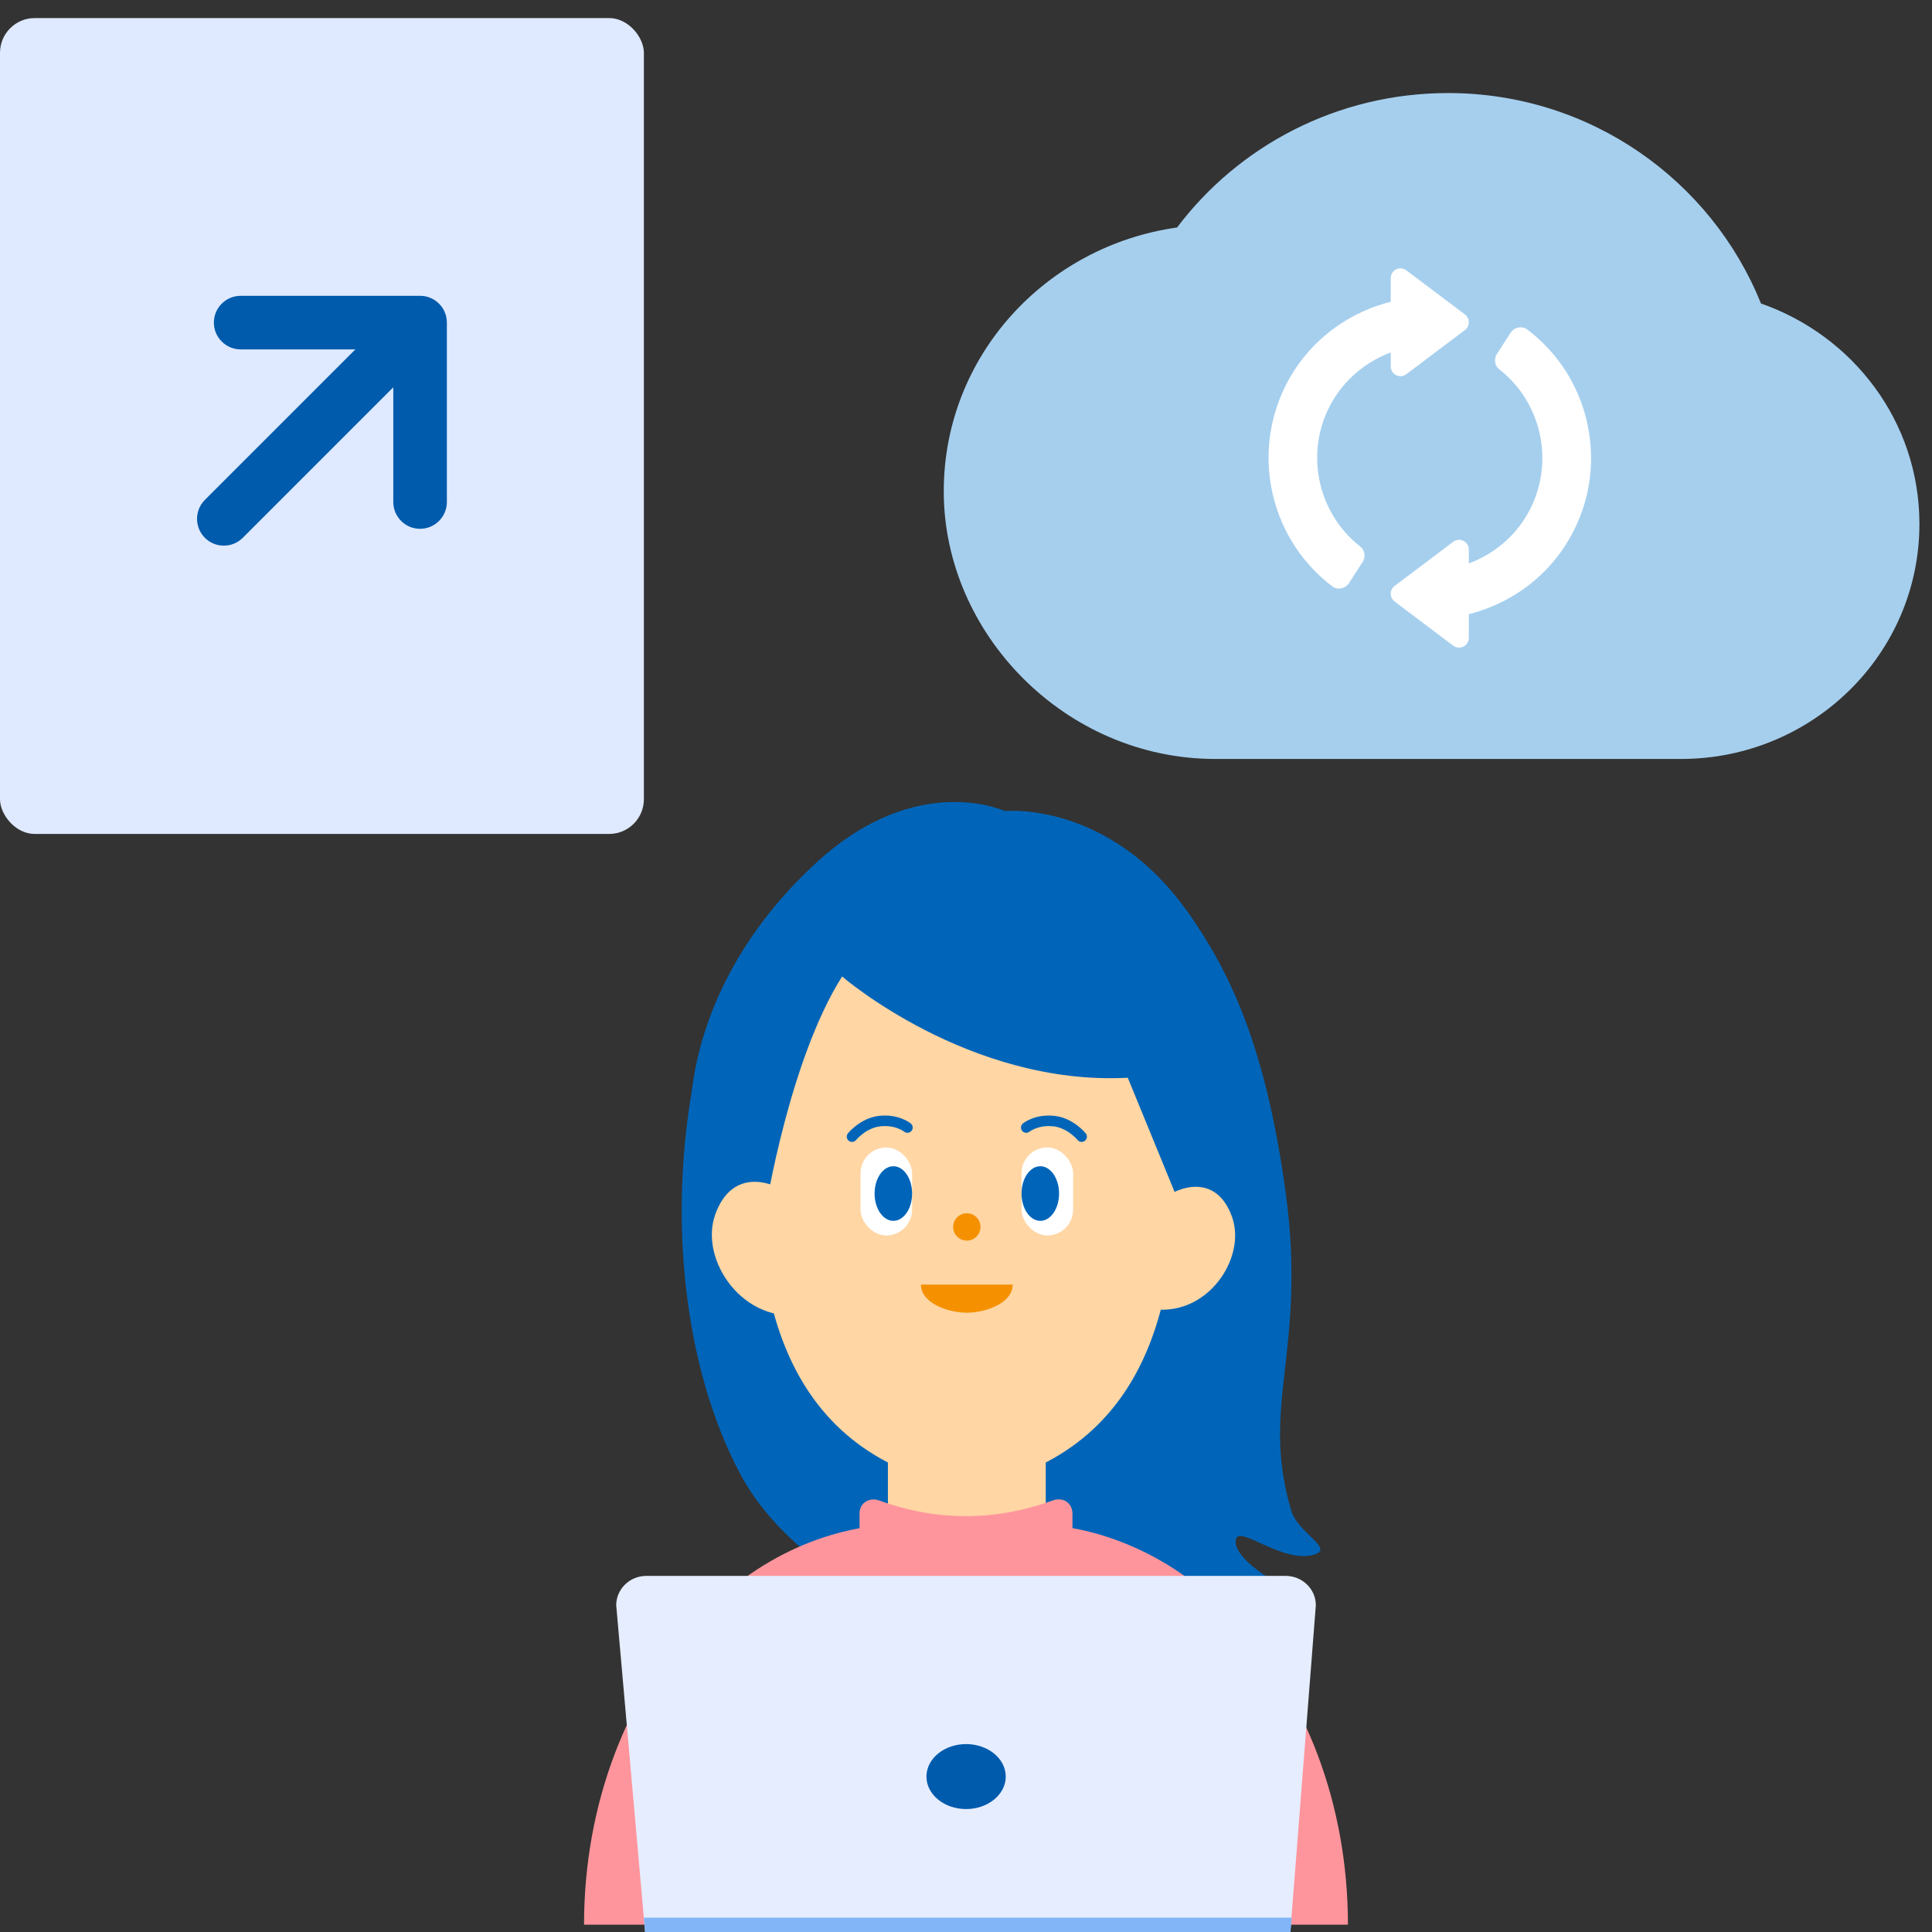
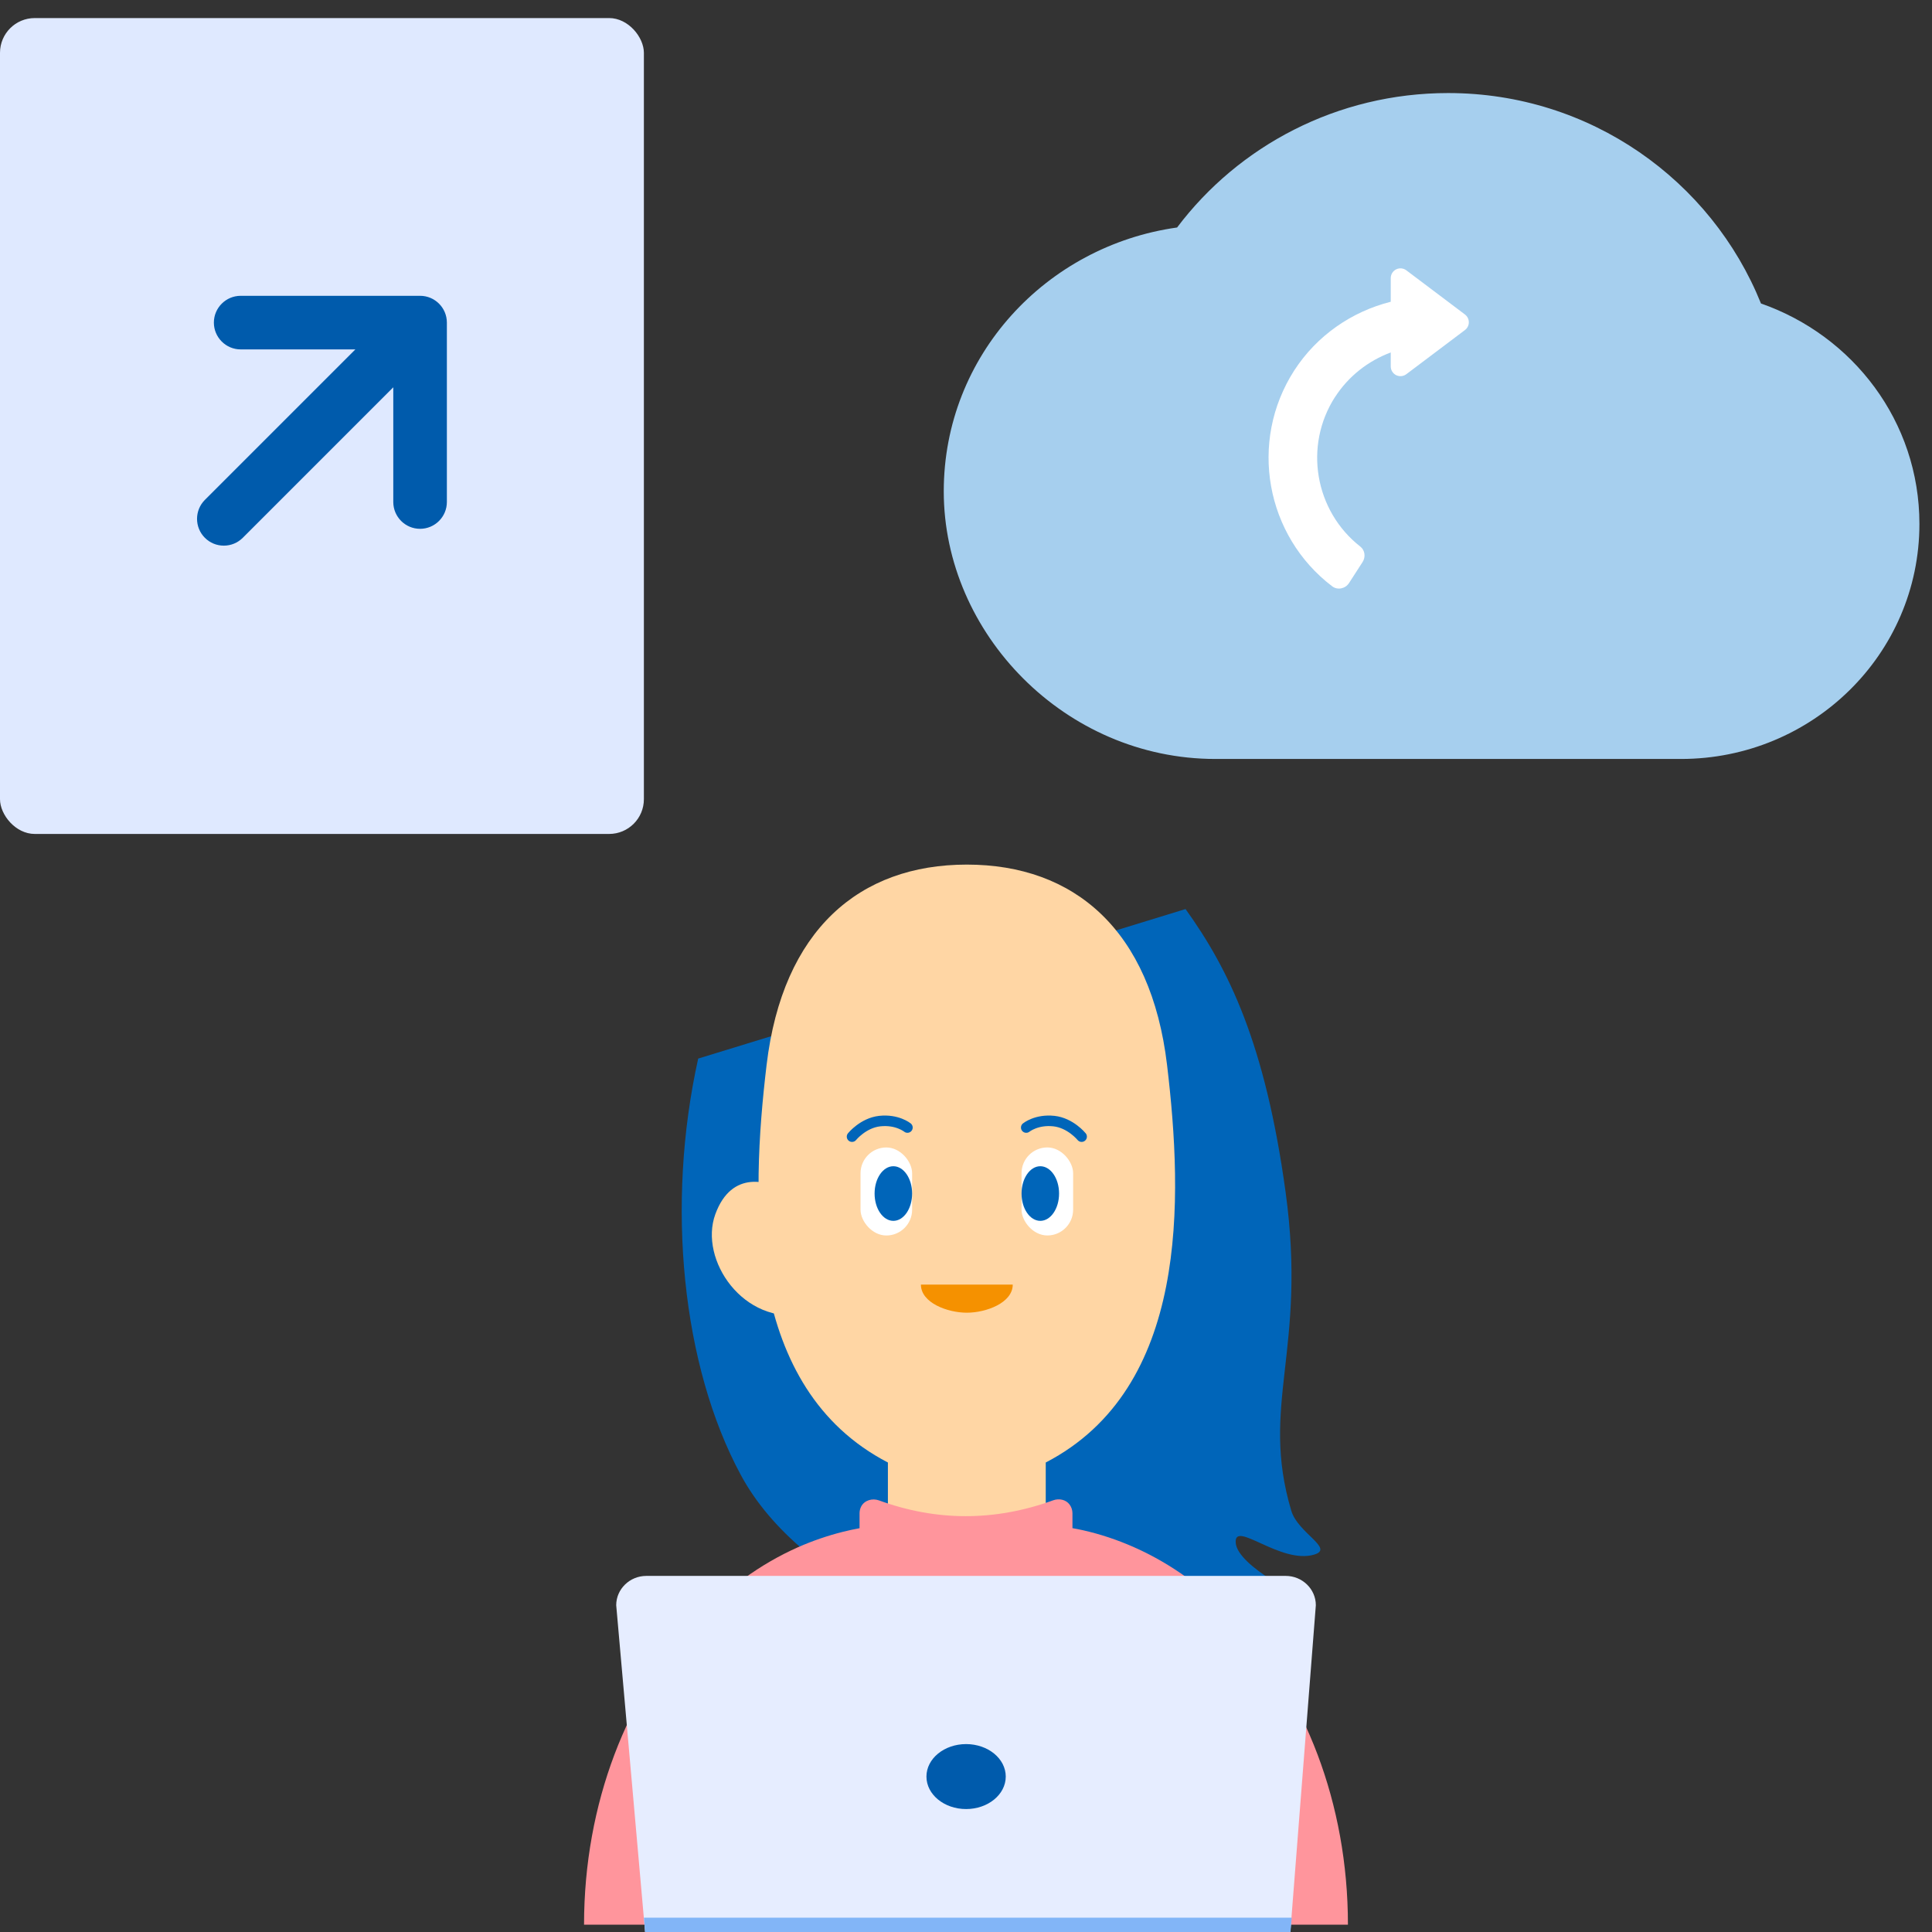
<svg xmlns="http://www.w3.org/2000/svg" id="a" width="80" height="80" viewBox="0 0 80 80">
  <rect x="0" y="0" width="80" height="80" fill="#333333" stroke="none" />
  <defs>
    <style>.cls-1{fill:#ffd6a4;}.cls-2{fill:#f59100;}.cls-3{fill:#fff;}.cls-4{fill:#e6edff;}.cls-5{fill:#0065b9;}.cls-6{fill:#005bac;}.cls-7{fill:#a6cfee;fill-rule:evenodd;}.cls-8{fill:none;stroke:#0065b9;stroke-linecap:round;stroke-linejoin:round;stroke-width:.436px;}.cls-9{fill:#dfe9ff;}.cls-10{fill:#82b5f7;}.cls-11{fill:#ff959c;}</style>
  </defs>
  <rect class="cls-9" y=".748" width="26.662" height="33.784" rx="1.439" ry="1.439" />
  <path class="cls-6" d="M9.965,12.249c-.611,0-1.109.498-1.109,1.109s.498,1.11,1.109,1.11h4.75l-6.232,6.232c-.432.432-.432,1.137,0,1.569.21.21.489.325.785.325s.575-.116.785-.325l6.232-6.232v4.75c0,.612.497,1.11,1.109,1.11s1.11-.498,1.11-1.11v-7.429c0-.612-.498-1.11-1.11-1.109h-7.428Z" />
  <path class="cls-7" d="M72.918,12.566c-2.05-5.088-7.06-8.713-12.953-8.713-4.598,0-8.681,2.192-11.224,5.567-5.417.76-9.662,5.303-9.662,10.926,0,5.889,5.026,11.081,11.245,11.081h19.283c5.428,0,9.872-4.329,9.872-9.731,0-4.25-2.761-7.804-6.561-9.129Z" />
  <path class="cls-3" d="M55.285,16.435c.556-.861,1.374-1.495,2.303-1.84v.579c0,.153.087.293.223.36.057.028.119.042.18.042.086,0,.171-.028.242-.081l2.428-1.829c.101-.076.16-.195.16-.322s-.06-.245-.16-.322l-2.428-1.829c-.122-.092-.286-.107-.422-.039-.136.068-.223.208-.223.36v.981c-1.616.407-3.062,1.4-3.995,2.844-1.903,2.95-1.181,6.852,1.572,8.94.222.168.544.098.695-.136l.562-.871c.133-.206.1-.487-.093-.638-1.878-1.468-2.361-4.162-1.044-6.203Z" />
-   <path class="cls-3" d="M65.733,17.558c-.34-1.577-1.216-2.949-2.49-3.912-.222-.168-.543-.098-.694.136l-.563.871c-.133.206-.1.487.093.638,1.878,1.468,2.36,4.162,1.043,6.204-.555.86-1.374,1.49-2.302,1.835v-.575c0-.153-.087-.293-.223-.36-.138-.068-.301-.053-.422.039l-2.428,1.829c-.101.076-.16.195-.16.322s.06.245.16.322l2.428,1.829c.071.053.156.081.242.081.061,0,.123-.014.18-.042.136-.068.223-.208.223-.36v-.982c1.615-.407,3.062-1.4,3.993-2.844.967-1.498,1.294-3.285.919-5.028Z" />
  <path class="cls-5" d="M28.911,43.832c-1.346,6.057-.673,12.729,1.768,17.25,2.495,4.621,9.648,7.699,14.597,6.632,0,0,5.362.229,7.231-.273,1.91-.513,2.109-1.005,1.8-1.125s-3.058-1.453-3.138-2.428,1.85.898,3.247.485c.854-.252-.67-.886-.946-1.815-1.312-4.401.664-6.634-.236-13.196-.843-6.146-2.35-9.222-4.143-11.72l-20.178,6.191Z" />
  <path class="cls-1" d="M48.325,44.096c-.666-5.593-3.845-8.295-8.291-8.295s-7.625,2.702-8.291,8.295c-.666,5.593-.908,13.384,5.023,16.463v2.168s-.79,4.179,3.268,4.179c3.941,0,3.268-4.179,3.268-4.179v-2.168c5.931-3.079,5.689-10.871,5.023-16.463Z" />
-   <circle class="cls-2" cx="40.034" cy="50.805" r=".566" />
  <path class="cls-2" d="M40.034,53.193h-1.901c0,.754,1.1,1.163,1.901,1.163s1.901-.408,1.901-1.163h-1.901Z" />
  <rect class="cls-3" x="35.633" y="47.514" width="2.136" height="3.645" rx="1.068" ry="1.068" />
  <ellipse class="cls-5" cx="36.992" cy="49.422" rx=".777" ry="1.131" />
  <rect class="cls-3" x="42.299" y="47.514" width="2.136" height="3.645" rx="1.068" ry="1.068" transform="translate(86.735 98.672) rotate(180)" />
  <ellipse class="cls-5" cx="43.077" cy="49.422" rx=".777" ry="1.131" />
  <path class="cls-8" d="M35.281,47.066s.46-.569,1.147-.644c.723-.079,1.147.267,1.147.267" />
  <path class="cls-8" d="M44.788,47.066s-.46-.569-1.147-.644c-.723-.079-1.147.267-1.147.267" />
-   <path class="cls-5" d="M34.87,40.434s5.248,4.54,11.829,4.193l2.055,5.011.395-1.379s1.306-.213,2.127.271c0,0,1.274-5.454-1.714-10.191-3.298-5.229-7.952-4.755-7.952-4.755,0,0-3.59-1.667-7.699,2.041-5.402,4.874-6.07,11.012-4.758,13.739,0,0,.779-1.107,2.055-.428l.498,1.122s.977-6.171,3.164-9.624Z" />
  <path class="cls-11" d="M24.184,79.699c0-5.039,1.803-9.543,4.644-12.582h0c1.231-1.316,2.655-2.358,4.213-3.048.606-.268,1.232-.482,1.873-.643.224-.056.45-.104.678-.146v-.619c0-.101.024-.195.067-.279.135-.26.462-.354.737-.254,2.384.868,4.789.875,7.215-.004.242-.088.527-.03.679.177.074.101.118.225.118.359v.618c.143.026.286.052.427.084.73.164,1.439.402,2.123.705,1.558.689,2.983,1.732,4.213,3.048h0c2.841,3.038,4.644,7.542,4.644,12.581h-31.618" />
-   <path class="cls-1" d="M48.374,49.5c.566-.377,2.011-.848,2.639.88s-1.068,4.242-3.425,3.802l.785-4.681Z" />
  <path class="cls-1" d="M32.489,49.324c-.615-.41-2.186-.922-2.87.957s1.161,4.612,3.724,4.133l-.854-5.09Z" />
  <path class="cls-4" d="M53.437,80h-26.725l-1.196-13.532c0-.668.561-1.213,1.246-1.213h26.478c.685,0,1.246.545,1.246,1.213l-1.056,13.532h.008Z" />
  <ellipse class="cls-6" cx="40.004" cy="73.564" rx="1.642" ry="1.345" />
  <polygon class="cls-10" points="53.437 80 26.712 80 26.662 79.406 53.486 79.406 53.437 80" />
</svg>